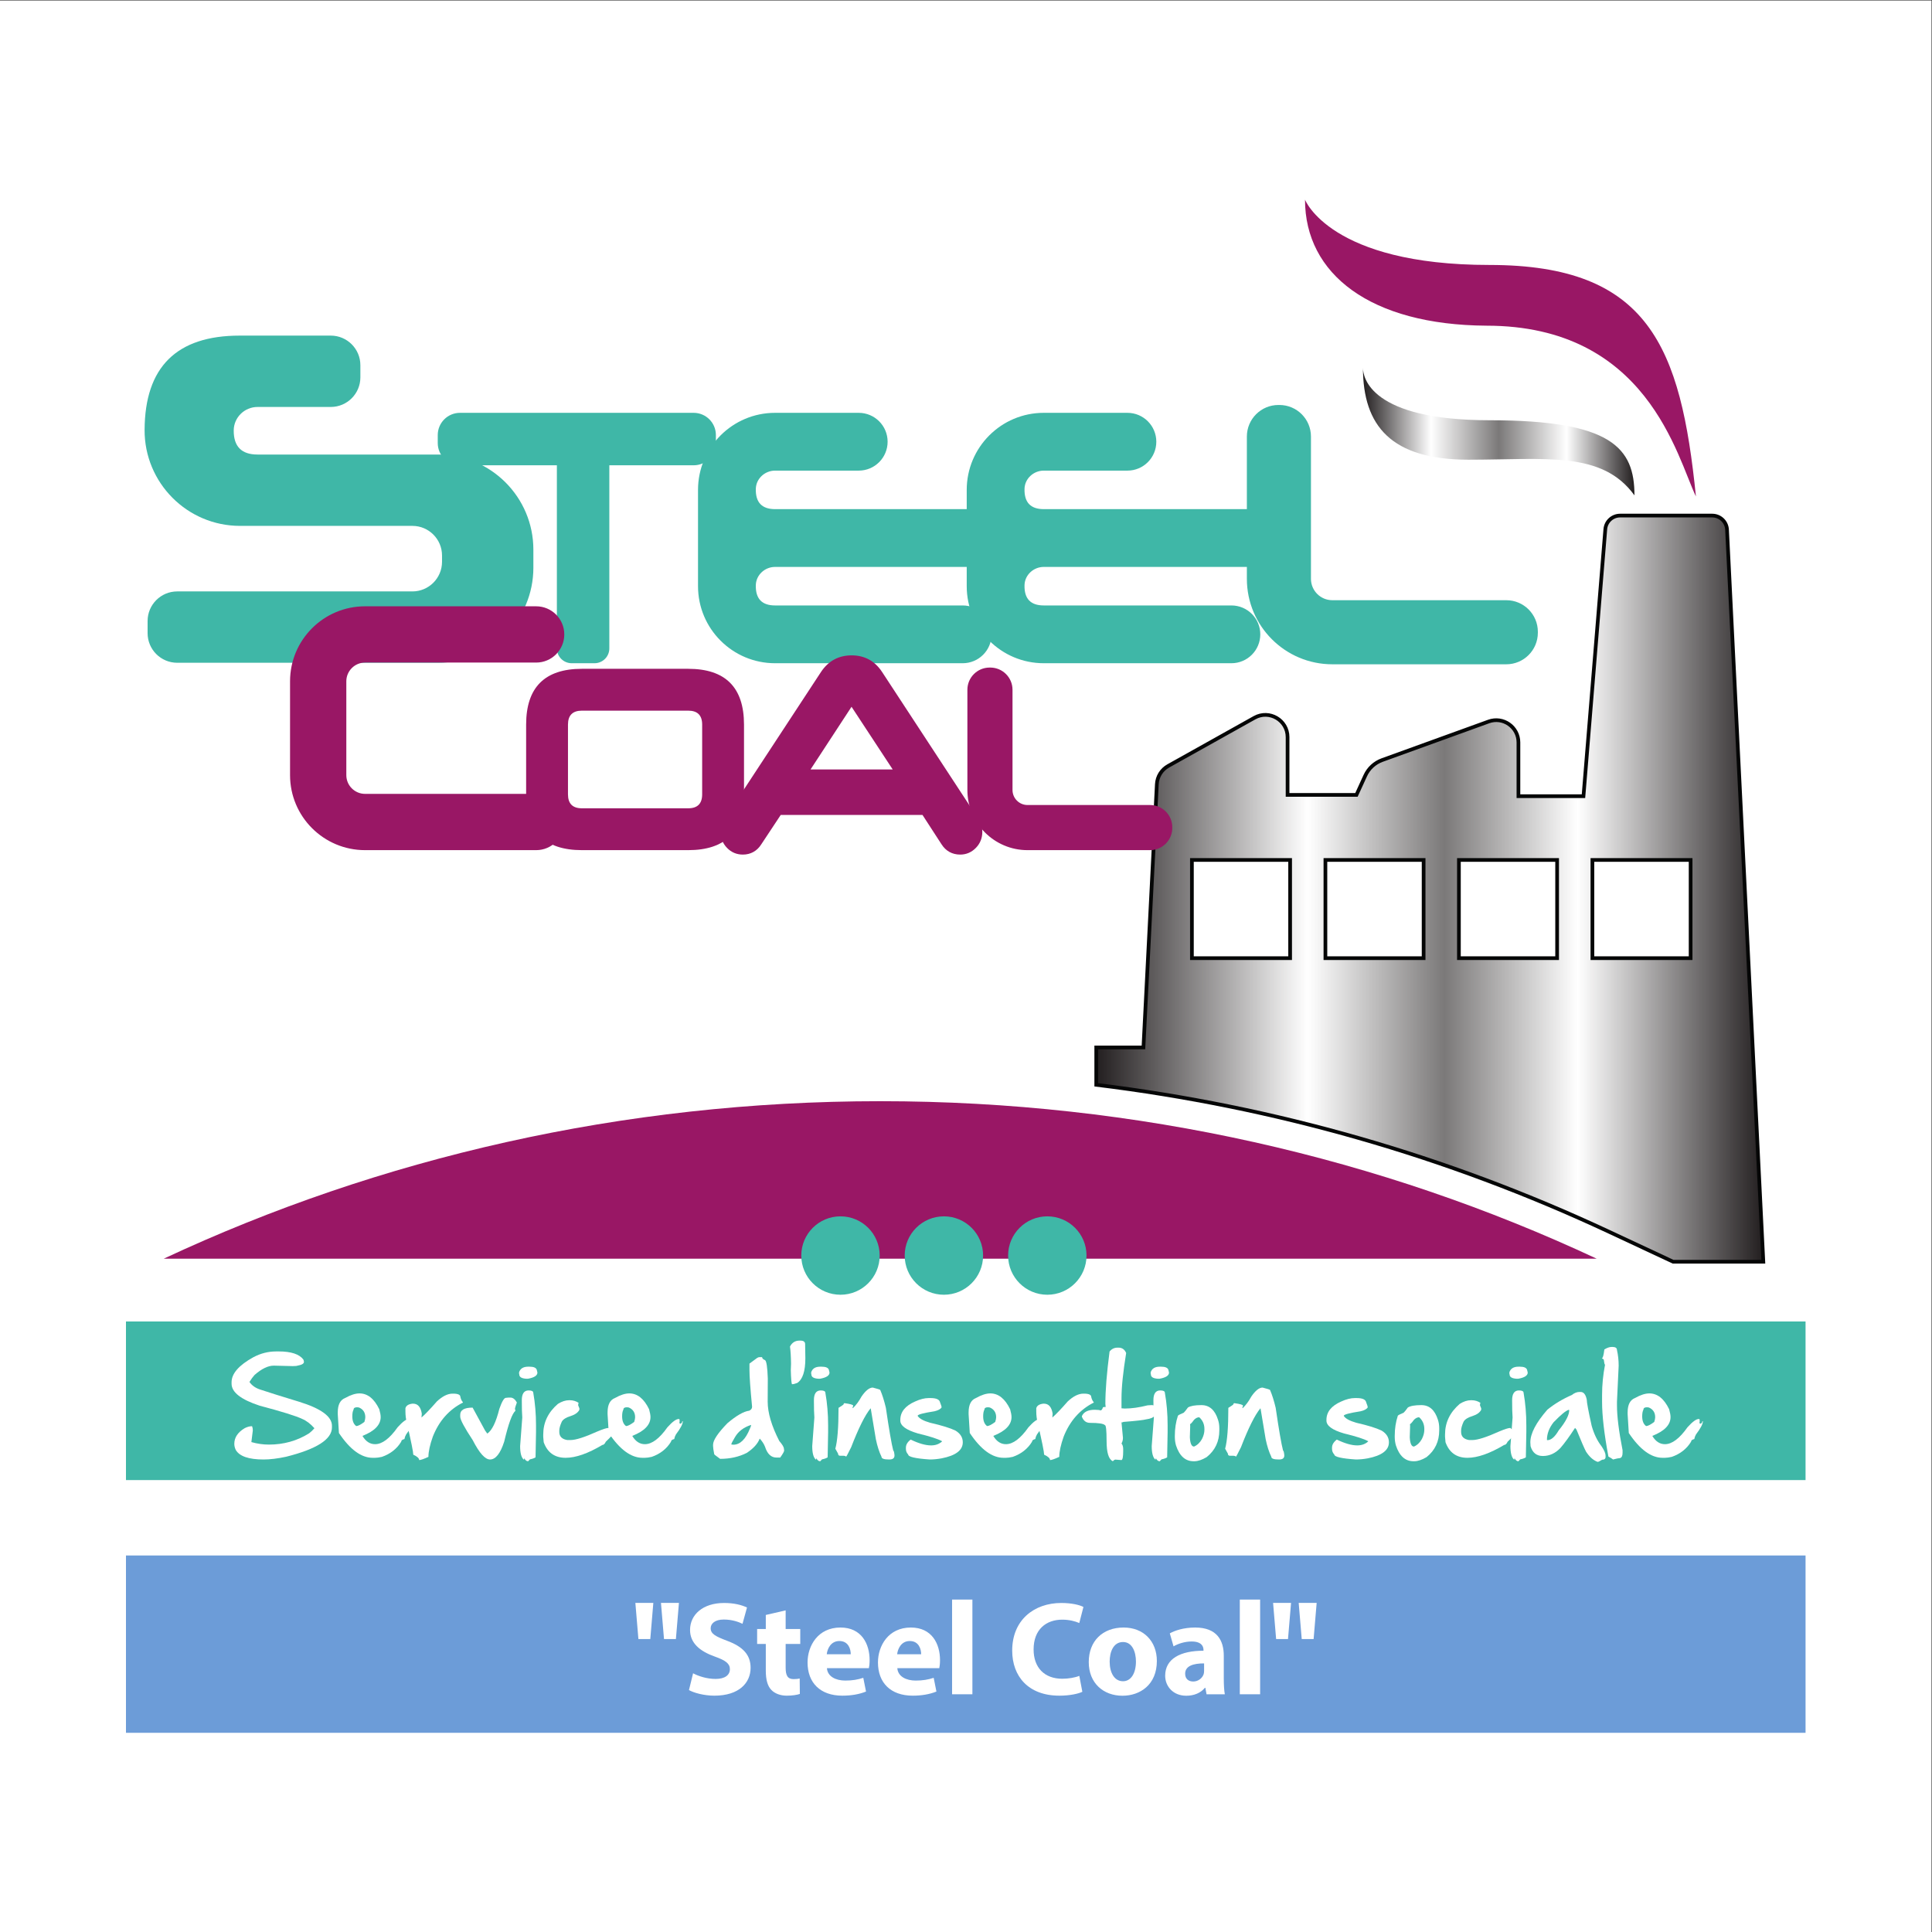
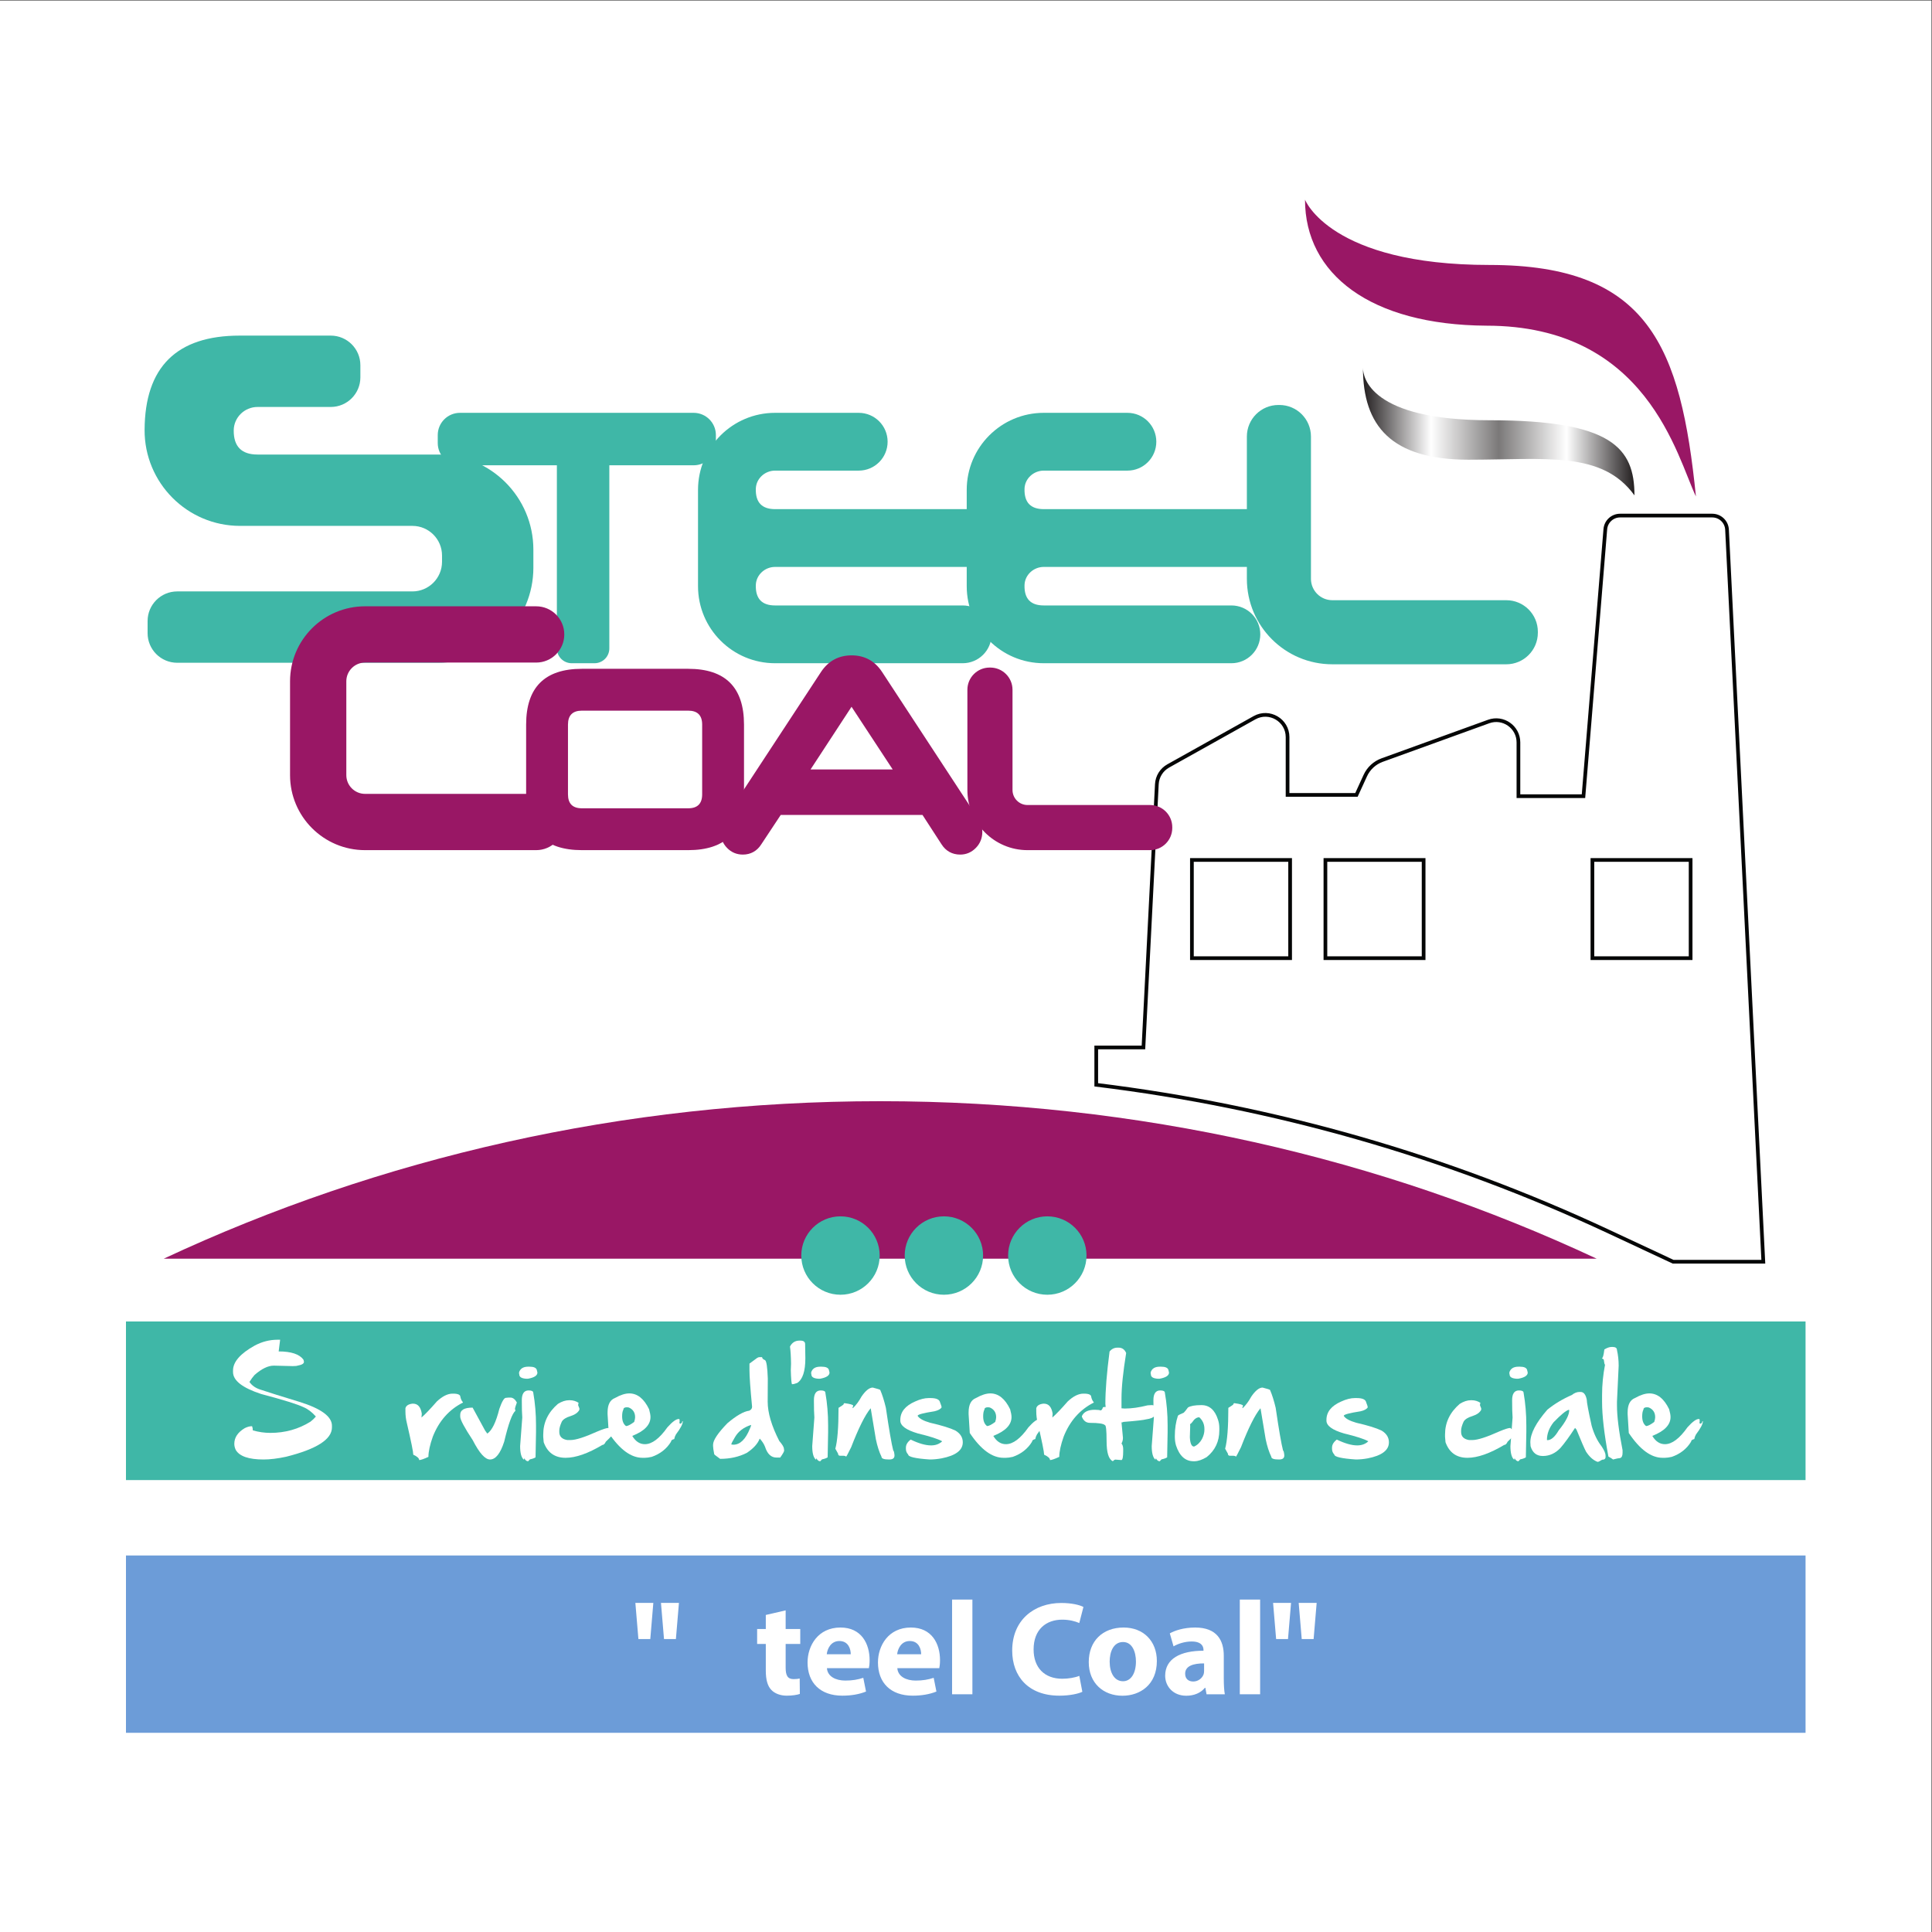
<svg xmlns="http://www.w3.org/2000/svg" xmlns:ns1="http://sodipodi.sourceforge.net/DTD/sodipodi-0.dtd" xmlns:ns2="http://www.inkscape.org/namespaces/inkscape" version="1.1" id="svg2" xml:space="preserve" width="613.333" height="613.333" viewBox="0 0 613.333 613.333" ns1:docname="the-vector-converter-1250-uhJITuSUUStAUlGE.eps">
  <rect x="0" y="0" width="613.333" height="613.333" fill="#333333" stroke="none" />
  <defs id="defs6">
    <clipPath clipPathUnits="userSpaceOnUse" id="clipPath22">
-       <path d="m 3984.67,1596.28 h 214.76 L 4113,3339.73 c -0.93,18.79 -16.43,33.54 -35.23,33.54 h -219.45 c -18.37,0 -33.67,-14.1 -35.16,-32.4 L 3771.13,2705 h -154.92 v 128.07 c 0,36.7 -36.43,62.26 -70.93,49.76 l -253.62,-91.82 c -17.79,-6.44 -32.24,-19.75 -40.13,-36.95 l -21.09,-46.02 h -164.03 v 137.62 c 0,40.41 -43.46,65.91 -78.74,46.2 l -205.54,-114.87 c -15.9,-8.88 -26.11,-25.32 -27.04,-43.5 l -31.93,-626.89 h -112.39 v -88.95 c 424.91,-52.1 834.14,-169.01 1221.58,-350.15 z" id="path20" />
-     </clipPath>
+       </clipPath>
    <linearGradient x1="0" y1="0" x2="1" y2="0" gradientUnits="userSpaceOnUse" gradientTransform="matrix(1588.66,0,0,-1588.66,2610.77,2484.78)" spreadMethod="pad" id="linearGradient34">
      <stop style="stop-opacity:1;stop-color:#231f20" offset="0" id="stop24" />
      <stop style="stop-opacity:1;stop-color:#ffffff" offset="0.317" id="stop26" />
      <stop style="stop-opacity:1;stop-color:#7b7979" offset="0.522" id="stop28" />
      <stop style="stop-opacity:1;stop-color:#ffffff" offset="0.722" id="stop30" />
      <stop style="stop-opacity:1;stop-color:#231f20" offset="1" id="stop32" />
    </linearGradient>
    <clipPath clipPathUnits="userSpaceOnUse" id="clipPath48">
      <path d="m 3892.53,3421.41 c 0,112.73 -53.52,178.9 -345.15,178.9 -283.06,0 -301.44,101.71 -301.44,124.99 0,-138.47 67.4,-218.95 251.2,-218.95 183.8,0 318.19,21.67 395.39,-84.94 z" id="path46" />
    </clipPath>
    <linearGradient x1="0" y1="0" x2="1" y2="0" gradientUnits="userSpaceOnUse" gradientTransform="matrix(646.588,0,0,-646.588,3245.94,3573.36)" spreadMethod="pad" id="linearGradient60">
      <stop style="stop-opacity:1;stop-color:#231f20" offset="0" id="stop50" />
      <stop style="stop-opacity:1;stop-color:#ffffff" offset="0.25" id="stop52" />
      <stop style="stop-opacity:1;stop-color:#7b7979" offset="0.5" id="stop54" />
      <stop style="stop-opacity:1;stop-color:#ffffff" offset="0.75" id="stop56" />
      <stop style="stop-opacity:1;stop-color:#231f20" offset="1" id="stop58" />
    </linearGradient>
  </defs>
  <ns1:namedview pagecolor="#ffffff" bordercolor="#666666" borderopacity="1" objecttolerance="10" gridtolerance="10" guidetolerance="10" ns2:pageopacity="0" ns2:pageshadow="2" ns2:window-width="640" ns2:window-height="480" id="namedview4" />
  <g id="g10" ns2:groupmode="layer" ns2:label="ink_ext_XXXXXX" transform="matrix(1.333,0,0,-1.333,0,613.333)">
    <g id="g12" transform="scale(0.1)">
      <path d="M 4600,0 H 0 V 4600 H 4600 V 0" style="fill:#ffffff;fill-opacity:1;fill-rule:nonzero;stroke:none" id="path14" />
      <g id="g16">
        <g id="g18" clip-path="url(#clipPath22)">
          <path d="m 3984.67,1596.28 h 214.76 L 4113,3339.73 c -0.93,18.79 -16.43,33.54 -35.23,33.54 h -219.45 c -18.37,0 -33.67,-14.1 -35.16,-32.4 L 3771.13,2705 h -154.92 v 128.07 c 0,36.7 -36.43,62.26 -70.93,49.76 l -253.62,-91.82 c -17.79,-6.44 -32.24,-19.75 -40.13,-36.95 l -21.09,-46.02 h -164.03 v 137.62 c 0,40.41 -43.46,65.91 -78.74,46.2 l -205.54,-114.87 c -15.9,-8.88 -26.11,-25.32 -27.04,-43.5 l -31.93,-626.89 h -112.39 v -88.95 c 424.91,-52.1 834.14,-169.01 1221.58,-350.15 l 152.32,-71.22" style="fill:url(#linearGradient34);fill-opacity:1;fill-rule:nonzero;stroke:none" id="path36" />
        </g>
      </g>
      <path d="m 3984.67,1596.28 h 214.76 L 4113,3339.73 c -0.93,18.79 -16.43,33.54 -35.23,33.54 h -219.45 c -18.37,0 -33.67,-14.1 -35.16,-32.4 L 3771.13,2705 h -154.92 v 128.07 c 0,36.7 -36.43,62.26 -70.93,49.76 l -253.62,-91.82 c -17.79,-6.44 -32.24,-19.75 -40.13,-36.95 l -21.09,-46.02 h -164.03 v 137.62 c 0,40.41 -43.46,65.91 -78.74,46.2 l -205.54,-114.87 c -15.9,-8.88 -26.11,-25.32 -27.04,-43.5 l -31.93,-626.89 h -112.39 v -88.95 c 424.91,-52.1 834.14,-169.01 1221.58,-350.15 z" style="fill:none;stroke:#050606;stroke-width:8.82;stroke-linecap:butt;stroke-linejoin:miter;stroke-miterlimit:10;stroke-dasharray:none;stroke-opacity:1" id="path38" />
      <path d="m 4038.95,3418.76 c -36.15,356.14 -112.08,551.38 -491.72,551.38 -379.63,0 -439.29,155.47 -439.29,155.47 0,-177.16 155.47,-298.29 432.06,-300.09 383.25,0 453.76,-312.75 498.95,-406.76" style="fill:#991765;fill-opacity:1;fill-rule:nonzero;stroke:none" id="path40" />
      <g id="g42">
        <g id="g44" clip-path="url(#clipPath48)">
          <path d="m 3892.53,3421.41 c 0,112.73 -53.52,178.9 -345.15,178.9 -283.06,0 -301.44,101.71 -301.44,124.99 0,-138.47 67.4,-218.95 251.2,-218.95 183.8,0 318.19,21.67 395.39,-84.94" style="fill:url(#linearGradient60);fill-opacity:1;fill-rule:nonzero;stroke:none" id="path62" />
        </g>
      </g>
      <path d="m 3072.49,2319.23 h -233.9 v 233.89 h 233.9 v -233.89" style="fill:#ffffff;fill-opacity:1;fill-rule:nonzero;stroke:none" id="path64" />
      <path d="m 3072.49,2319.23 h -233.9 v 233.89 h 233.9 z" style="fill:none;stroke:#050606;stroke-width:8.82;stroke-linecap:butt;stroke-linejoin:miter;stroke-miterlimit:10;stroke-dasharray:none;stroke-opacity:1" id="path66" />
      <path d="m 3390.42,2319.23 h -233.89 v 233.89 h 233.89 v -233.89" style="fill:#ffffff;fill-opacity:1;fill-rule:nonzero;stroke:none" id="path68" />
      <path d="m 3390.42,2319.23 h -233.89 v 233.89 h 233.89 z" style="fill:none;stroke:#050606;stroke-width:8.82;stroke-linecap:butt;stroke-linejoin:miter;stroke-miterlimit:10;stroke-dasharray:none;stroke-opacity:1" id="path70" />
      <path d="m 3708.35,2553.12 v -233.89 h -233.89 v 233.89 h 233.89" style="fill:#ffffff;fill-opacity:1;fill-rule:nonzero;stroke:none" id="path72" />
-       <path d="m 3708.35,2553.12 v -233.89 h -233.89 v 233.89 z" style="fill:none;stroke:#050606;stroke-width:8.82;stroke-linecap:butt;stroke-linejoin:miter;stroke-miterlimit:10;stroke-dasharray:none;stroke-opacity:1" id="path74" />
      <path d="m 4026.29,2553.12 v -233.89 h -233.9 v 233.89 h 233.9" style="fill:#ffffff;fill-opacity:1;fill-rule:nonzero;stroke:none" id="path76" />
      <path d="m 4026.29,2553.12 v -233.89 h -233.9 v 233.89 z" style="fill:none;stroke:#050606;stroke-width:8.82;stroke-linecap:butt;stroke-linejoin:miter;stroke-miterlimit:10;stroke-dasharray:none;stroke-opacity:1" id="path78" />
      <path d="M 4300,1076.27 H 300 v 377.71 h 4000 v -377.71" style="fill:#3fb7a7;fill-opacity:1;fill-rule:nonzero;stroke:none" id="path80" />
-       <path d="m 663.68,1382.65 c 29.476,0 49.082,-6.43 58.781,-19.26 0.93,-2.33 1.394,-4.22 1.394,-5.68 0,-4.17 -5.082,-7.14 -15.246,-8.89 -1.757,-0.74 -5.652,-1.11 -11.664,-1.11 l -44.91,1.11 c -13.594,0 -28.855,-7.39 -45.758,-22.18 -3.804,-4.16 -7.871,-9.71 -12.211,-16.64 5.926,-8.59 14.661,-14.69 26.2,-18.31 19.054,-6.37 49.703,-15.99 91.945,-28.84 52.23,-16.09 78.332,-35.12 78.332,-57.12 v -4.02 c 0,-28.39 -36.422,-51.68 -109.258,-69.89 -20.242,-4.34 -38.125,-6.51 -53.664,-6.51 -35.211,0 -57.262,7.58 -66.133,22.74 -2.308,4.89 -3.48,9.75 -3.48,14.56 0,15.05 8.32,27.54 24.965,37.43 6.097,3.05 11.882,4.58 17.328,4.58 1.207,-2.87 1.808,-6.2 1.808,-9.99 l -3.461,-27.87 c 14.04,-3.98 27.957,-5.96 41.743,-5.96 35.211,0 67.097,8.92 95.66,26.77 4.91,3.77 9.148,7.86 12.765,12.2 -9.441,10.63 -19.191,18.02 -29.269,22.19 -14.317,6.92 -48.012,17.41 -101.07,31.47 -44.653,14.61 -66.981,32.02 -66.981,52.27 v 3.6 c 0,20.53 17.246,40.36 51.719,59.48 17.379,9.25 35.453,13.87 54.23,13.87 h 6.235" style="fill:#ffffff;fill-opacity:1;fill-rule:nonzero;stroke:none" id="path82" />
-       <path d="m 848.375,1204.9 c 4.148,0 10.629,3.27 19.414,9.84 1.465,4.61 2.203,8.32 2.203,11.09 0,11.18 -4.976,18.95 -14.969,23.29 l -4.289,0.55 c -5.738,0 -8.617,-1.79 -8.617,-5.39 -2.031,-3.7 -3.047,-9.06 -3.047,-16.09 0,-11.01 3.102,-18.78 9.305,-23.29 z m 54.902,40.07 c 2.219,-7.96 3.325,-14.14 3.325,-18.59 0,-18.48 -14.368,-33.42 -43.122,-44.79 v -0.55 c 7.77,-12.85 17.711,-19.28 29.821,-19.28 16.812,0 34.695,13.41 53.644,40.23 11.75,13.11 20.672,19.69 26.774,19.69 h 1.101 l 1.121,-1.26 v -5.68 l -0.57,-2.23 c 0.192,-0.91 0.93,-1.56 2.223,-1.92 2.5,0 4.117,1.98 4.859,5.96 h 1.102 v -0.56 c 0,-6.28 -5.446,-16.64 -16.348,-31.06 -1.949,-3.34 -3.293,-6.99 -4.031,-10.95 -5.082,-1.21 -7.633,-3.29 -7.633,-6.24 -10.441,-17.11 -25.789,-29.16 -46.031,-36.19 -6.649,-1.48 -12.059,-2.23 -16.211,-2.23 h -5.684 c -27.273,0 -54.094,19.7 -80.433,59.08 l -2.774,44.93 v 4.15 c 0,18.4 5.957,29.85 17.883,34.38 12.848,7.22 24.133,10.82 33.832,10.82 19.328,0 35.039,-12.58 47.152,-37.71" style="fill:#ffffff;fill-opacity:1;fill-rule:nonzero;stroke:none" id="path84" />
+       <path d="m 663.68,1382.65 c 29.476,0 49.082,-6.43 58.781,-19.26 0.93,-2.33 1.394,-4.22 1.394,-5.68 0,-4.17 -5.082,-7.14 -15.246,-8.89 -1.757,-0.74 -5.652,-1.11 -11.664,-1.11 l -44.91,1.11 c -13.594,0 -28.855,-7.39 -45.758,-22.18 -3.804,-4.16 -7.871,-9.71 -12.211,-16.64 5.926,-8.59 14.661,-14.69 26.2,-18.31 19.054,-6.37 49.703,-15.99 91.945,-28.84 52.23,-16.09 78.332,-35.12 78.332,-57.12 v -4.02 c 0,-28.39 -36.422,-51.68 -109.258,-69.89 -20.242,-4.34 -38.125,-6.51 -53.664,-6.51 -35.211,0 -57.262,7.58 -66.133,22.74 -2.308,4.89 -3.48,9.75 -3.48,14.56 0,15.05 8.32,27.54 24.965,37.43 6.097,3.05 11.882,4.58 17.328,4.58 1.207,-2.87 1.808,-6.2 1.808,-9.99 c 14.04,-3.98 27.957,-5.96 41.743,-5.96 35.211,0 67.097,8.92 95.66,26.77 4.91,3.77 9.148,7.86 12.765,12.2 -9.441,10.63 -19.191,18.02 -29.269,22.19 -14.317,6.92 -48.012,17.41 -101.07,31.47 -44.653,14.61 -66.981,32.02 -66.981,52.27 v 3.6 c 0,20.53 17.246,40.36 51.719,59.48 17.379,9.25 35.453,13.87 54.23,13.87 h 6.235" style="fill:#ffffff;fill-opacity:1;fill-rule:nonzero;stroke:none" id="path82" />
      <path d="m 1079.1,1282.13 c 11.56,0 17.33,-2.64 17.33,-7.91 1.29,-5.54 3.27,-9.66 5.96,-12.33 v -1.12 c -32.91,-16.64 -56.77,-43.59 -71.55,-80.83 -7.03,-19.88 -10.54,-36.01 -10.54,-48.39 -10.99,-5.09 -18.35,-7.63 -22.05,-7.63 0,4.34 -4.668,8.59 -13.988,12.76 0,6.27 -5.102,31.37 -15.266,75.28 -2.308,9.06 -3.461,18.35 -3.461,27.88 v 7.63 c 1.672,6.1 7.25,9.7 16.778,10.8 h 1.378 c 11.372,0 18.309,-7.94 20.809,-23.84 l -0.7,-9.15 c 8.59,7.39 20.84,20.19 36.74,38.4 13.23,12.3 25.62,18.45 37.16,18.45 h 1.4" style="fill:#ffffff;fill-opacity:1;fill-rule:nonzero;stroke:none" id="path86" />
      <path d="m 1215.81,1272.71 c 5.74,0 10.77,-3.9 15.13,-11.67 -2.88,-7.94 -4.4,-12.83 -4.59,-14.69 l 1.12,-5.13 c -7.77,-6.47 -16.64,-30.88 -26.63,-73.2 -9.15,-28.48 -20.43,-42.71 -33.83,-42.71 -11.74,0 -25.47,15.33 -41.18,46.03 -19.88,30.13 -29.82,48.81 -29.82,56.02 v 4.43 c 0,11.37 9.86,17.06 29.55,17.06 l 29.8,-54.77 5.13,-7.08 c 11.19,7.41 20.75,27 28.71,58.8 6.18,17.55 11.37,26.34 15.53,26.34 l 5.96,0.57 h 5.12" style="fill:#ffffff;fill-opacity:1;fill-rule:nonzero;stroke:none" id="path88" />
      <path d="m 1270.04,1284.08 c 4.34,-24.6 6.51,-50.44 6.51,-77.53 v -16.21 l -1.1,-59.91 c -3.06,-2.04 -7.54,-3.66 -13.45,-4.84 l -4.17,-4.45 h -0.55 c -3.24,0 -6.19,2.45 -8.87,7.36 0,-2.31 -0.38,-3.48 -1.11,-3.48 -5.73,4.99 -8.59,15.73 -8.59,32.18 l 5.11,68.08 c -0.74,8.96 -1.1,22.69 -1.1,41.17 0,15.54 5.41,23.31 16.23,23.31 7.39,0 11.09,-1.89 11.09,-5.68 z m -8.89,62.24 c 9.53,0 15.21,-2.34 17.08,-7.06 l 1.65,-6.93 c 0,-7.13 -7.53,-12.02 -22.6,-14.71 h -4.02 c -11.01,0.74 -16.5,4.06 -16.5,9.99 l -0.55,2.22 v 3.05 c 2.86,8.96 10.06,13.44 21.62,13.44 h 3.32" style="fill:#ffffff;fill-opacity:1;fill-rule:nonzero;stroke:none" id="path90" />
      <path d="m 1357.11,1266.45 c 7.58,0 14.56,-2.06 20.93,-6.23 -0.74,-1.3 -1.1,-3.28 -1.1,-5.96 l 2.91,-7.07 v -3.48 c -3.24,-6.56 -10.17,-11.56 -20.79,-14.97 -10.82,-3.24 -17.85,-7.66 -21.09,-13.31 -3.96,-8.77 -5.96,-15.8 -5.96,-21.07 v -3.47 c 0,-10.73 6.29,-17.15 18.86,-19.27 h 7.91 c 12.47,0 33.87,6.84 64.19,20.52 13.04,5.46 21.53,8.18 25.51,8.18 h 1.12 c 6.46,-6.29 9.79,-11.01 9.98,-14.15 -0.37,-2.11 -5.96,-8.26 -16.78,-18.43 -2.4,-5.18 -5.14,-7.77 -8.19,-7.77 -34.28,-20.43 -63.44,-30.65 -87.48,-30.65 -25.97,0 -43.41,12.39 -52.28,37.16 l -1.1,12.77 v 5.68 c 0,28.46 11.64,52.74 34.93,72.79 9.25,5.82 18.13,8.73 26.62,8.73 h 1.81" style="fill:#ffffff;fill-opacity:1;fill-rule:nonzero;stroke:none" id="path92" />
      <path d="m 1490.91,1204.9 c 4.17,0 10.63,3.27 19.42,9.84 1.48,4.61 2.22,8.32 2.22,11.09 0,11.18 -5,18.95 -14.97,23.29 l -4.31,0.55 c -5.73,0 -8.59,-1.79 -8.59,-5.39 -2.04,-3.7 -3.05,-9.06 -3.05,-16.09 0,-11.01 3.1,-18.78 9.28,-23.29 z m 54.92,40.07 c 2.21,-7.96 3.33,-14.14 3.33,-18.59 0,-18.48 -14.39,-33.42 -43.12,-44.79 v -0.55 c 7.75,-12.85 17.69,-19.28 29.8,-19.28 16.83,0 34.71,13.41 53.66,40.23 11.74,13.11 20.66,19.69 26.76,19.69 h 1.12 l 1.1,-1.26 v -5.68 l -0.55,-2.23 c 0.19,-0.91 0.93,-1.56 2.22,-1.92 2.5,0 4.1,1.98 4.84,5.96 h 1.12 v -0.56 c 0,-6.28 -5.46,-16.64 -16.36,-31.06 -1.95,-3.34 -3.28,-6.99 -4.02,-10.95 -5.1,-1.21 -7.63,-3.29 -7.63,-6.24 -10.44,-17.11 -25.79,-29.16 -46.03,-36.19 -6.67,-1.48 -12.08,-2.23 -16.23,-2.23 h -5.68 c -27.28,0 -54.08,19.7 -80.42,59.08 l -2.77,44.93 v 4.15 c 0,18.4 5.96,29.85 17.88,34.38 12.85,7.22 24.13,10.82 33.83,10.82 19.31,0 35.04,-12.58 47.15,-37.71" style="fill:#ffffff;fill-opacity:1;fill-rule:nonzero;stroke:none" id="path94" />
      <path d="m 1746.46,1160.52 c 16.09,0 29.27,12.8 39.52,38.42 1.84,3.77 2.77,6.7 2.77,8.73 -17.55,-5.65 -30.32,-15.31 -38.26,-28.99 -5.92,-9.78 -8.89,-15.66 -8.89,-17.61 z m 68.5,208.56 c 0,-2.88 2.36,-5.28 7.08,-7.22 3.41,-2.41 5.58,-16.97 6.51,-43.67 l -0.28,-55.06 c 0,-26.53 9.2,-57.78 27.6,-93.73 7.39,-8.52 11.09,-14.75 11.09,-18.71 l 0.56,-4.03 c 0,-2.31 -3.16,-7.91 -9.43,-16.78 h -8.75 c -12.75,0 -21.86,8.51 -27.3,25.51 -2.5,6.67 -6.76,13.21 -12.77,19.69 -4.7,-12.3 -15.02,-23.67 -30.92,-34.11 -18.57,-9.42 -39.69,-14.14 -63.36,-14.14 -9.34,6.75 -14.01,10.4 -14.01,10.95 -1.84,9.34 -2.77,15.82 -2.77,19.42 v 3.32 c 0,10.63 11.37,27.69 34.11,51.17 21.53,18.21 38.88,28.15 52.01,29.82 4.51,2.12 6.78,5.25 6.78,9.42 -4.17,43.53 -6.23,72.56 -6.23,87.08 v 15.66 l 18.43,13.6 c 2.03,1.2 3.84,1.81 5.41,1.81 h 6.24" style="fill:#ffffff;fill-opacity:1;fill-rule:nonzero;stroke:none" id="path96" />
      <path d="m 1906.07,1408.44 c 7.58,0 11.37,-2.81 11.37,-8.46 l 0.55,-33.54 c 0,-30.89 -6.42,-50.48 -19.28,-58.8 -5.08,-2.03 -9.23,-3.05 -12.47,-3.05 -1.39,2.04 -2.36,13.17 -2.91,33.42 l 0.55,14.84 c -0.19,17 -1.02,30.82 -2.5,41.45 4.91,9.44 12.49,14.14 22.74,14.14 h 1.95" style="fill:#ffffff;fill-opacity:1;fill-rule:nonzero;stroke:none" id="path98" />
      <path d="m 1965.69,1284.08 c 4.34,-24.6 6.52,-50.44 6.52,-77.53 v -16.21 l -1.11,-59.91 c -3.06,-2.04 -7.54,-3.66 -13.45,-4.84 l -4.17,-4.45 h -0.55 c -3.24,0 -6.19,2.45 -8.87,7.36 0,-2.31 -0.38,-3.48 -1.11,-3.48 -5.73,4.99 -8.59,15.73 -8.59,32.18 l 5.11,68.08 c -0.74,8.96 -1.1,22.69 -1.1,41.17 0,15.54 5.41,23.31 16.23,23.31 7.39,0 11.09,-1.89 11.09,-5.68 z m -8.89,62.24 c 9.53,0 15.22,-2.34 17.08,-7.06 l 1.65,-6.93 c 0,-7.13 -7.53,-12.02 -22.6,-14.71 h -4.02 c -11,0.74 -16.5,4.06 -16.5,9.99 l -0.55,2.22 v 3.05 c 2.86,8.96 10.06,13.44 21.62,13.44 h 3.32" style="fill:#ffffff;fill-opacity:1;fill-rule:nonzero;stroke:none" id="path100" />
      <path d="m 2096.45,1290.59 c 4.89,-11.37 9.33,-25.48 13.31,-42.29 7.58,-51.86 13.44,-85.83 17.61,-101.92 1.21,0 2.17,-3.51 2.91,-10.54 v -1.11 c 0,-6.28 -4.06,-9.42 -12.19,-9.42 h -1.12 c -11.74,0 -17.61,2.17 -17.61,6.51 -5.55,11.37 -10.03,25.33 -13.46,41.88 l -12.19,73.2 h -0.55 c -13.04,-15.9 -28.39,-46.67 -46.05,-92.34 -7.29,-14.88 -11.37,-22.46 -12.2,-22.74 0,1.21 -1.89,1.98 -5.68,2.36 h -8.19 c -3.41,0 -5.13,1.71 -5.13,5.14 l -6.51,11.64 c 5.08,18.49 7.63,50.93 7.63,97.34 7.77,4.72 11.83,7.58 12.2,8.59 0,1.67 0.79,2.5 2.36,2.5 13.59,-1.86 20.38,-3.84 20.38,-5.96 l -1.66,-5.13 0.55,-0.56 h 0.55 c 7.4,7.02 14.15,16.13 20.25,27.31 9.8,14.33 18.76,21.5 26.91,21.5 11.92,-2.96 17.88,-4.95 17.88,-5.96" style="fill:#ffffff;fill-opacity:1;fill-rule:nonzero;stroke:none" id="path102" />
      <path d="m 2216.25,1271.59 c 13.48,0 20.98,-3.33 22.46,-9.98 2.5,-6.2 3.74,-10.27 3.74,-12.21 -2.5,-4.15 -8.18,-7.25 -17.06,-9.29 -26.7,-4.15 -40.07,-7.77 -40.07,-10.82 3.98,-6.46 13.92,-11.97 29.82,-16.5 27.82,-6.37 47.98,-12.61 60.45,-18.71 11.56,-7.03 17.33,-16.31 17.33,-27.87 0,-18.95 -16.91,-31.7 -50.75,-38.26 -9.89,-1.76 -19.17,-2.64 -27.87,-2.64 -34.28,2.31 -51.44,6.29 -51.44,11.92 -3.6,3.6 -5.41,8.08 -5.41,13.46 v 2.77 c 0,7.01 3.79,13.44 11.37,19.26 19.14,-9.23 35.31,-13.87 48.55,-13.87 10.61,0 19.36,3.15 26.2,9.44 v 0.55 c -9.89,5.45 -29.03,11.6 -57.4,18.44 -28.01,8.15 -42.02,18.36 -42.02,30.64 v 1.68 c 0,18.94 11.73,33.55 35.21,43.8 11.92,5.46 22.69,8.19 32.3,8.19 h 4.59" style="fill:#ffffff;fill-opacity:1;fill-rule:nonzero;stroke:none" id="path104" />
      <path d="m 2350.74,1204.9 c 4.17,0 10.63,3.27 19.41,9.84 1.48,4.61 2.23,8.32 2.23,11.09 0,11.18 -5,18.95 -14.98,23.29 l -4.3,0.55 c -5.74,0 -8.6,-1.79 -8.6,-5.39 -2.03,-3.7 -3.05,-9.06 -3.05,-16.09 0,-11.01 3.1,-18.78 9.29,-23.29 z m 54.92,40.07 c 2.2,-7.96 3.32,-14.14 3.32,-18.59 0,-18.48 -14.38,-33.42 -43.12,-44.79 v -0.55 c 7.76,-12.85 17.7,-19.28 29.81,-19.28 16.83,0 34.71,13.41 53.66,40.23 11.73,13.11 20.67,19.69 26.77,19.69 h 1.1 l 1.11,-1.26 v -5.68 l -0.56,-2.23 c 0.18,-0.91 0.93,-1.56 2.21,-1.92 2.51,0 4.13,1.98 4.86,5.96 h 1.13 v -0.56 c 0,-6.28 -5.47,-16.64 -16.36,-31.06 -1.97,-3.34 -3.29,-6.99 -4.03,-10.95 -5.1,-1.21 -7.63,-3.29 -7.63,-6.24 -10.44,-17.11 -25.79,-29.16 -46.04,-36.19 -6.66,-1.48 -12.07,-2.23 -16.22,-2.23 h -5.69 c -27.27,0 -54.07,19.7 -80.41,59.08 l -2.78,44.93 v 4.15 c 0,18.4 5.96,29.85 17.88,34.38 12.85,7.22 24.14,10.82 33.84,10.82 19.31,0 35.04,-12.58 47.15,-37.71" style="fill:#ffffff;fill-opacity:1;fill-rule:nonzero;stroke:none" id="path106" />
      <path d="m 2581.48,1282.13 c 11.56,0 17.33,-2.64 17.33,-7.91 1.29,-5.54 3.29,-9.66 5.96,-12.33 v -1.12 c -32.9,-16.64 -56.75,-43.59 -71.54,-80.83 -7.03,-19.88 -10.55,-36.01 -10.55,-48.39 -10.99,-5.09 -18.34,-7.63 -22.03,-7.63 0,4.34 -4.67,8.59 -14.01,12.76 0,6.27 -5.08,31.37 -15.26,75.28 -2.31,9.06 -3.46,18.35 -3.46,27.88 v 7.63 c 1.67,6.1 7.25,9.7 16.78,10.8 h 1.39 c 11.37,0 18.3,-7.94 20.8,-23.84 l -0.69,-9.15 c 8.59,7.39 20.84,20.19 36.74,38.4 13.21,12.3 25.6,18.45 37.16,18.45 h 1.38" style="fill:#ffffff;fill-opacity:1;fill-rule:nonzero;stroke:none" id="path108" />
      <path d="m 2663.84,1391.66 c 8.49,0 14.56,-4.24 18.16,-12.75 -7.39,-45.56 -11.09,-81.53 -11.09,-107.87 v -23.85 l 7.63,-0.57 c 16.45,0 34.61,2.55 54.49,7.64 l 9.42,0.55 c 8.51,0 12.77,-4.07 12.77,-12.2 0,-12.11 -8.15,-19.28 -24.42,-21.5 -7.2,-1.93 -25.84,-4.06 -55.88,-6.37 0,-0.74 -1.33,-1.11 -4.01,-1.11 l 3.46,-36.6 c 0,-5.09 -1.16,-9.62 -3.46,-13.6 2.68,-3.23 4.01,-7.66 4.01,-13.31 v -5.69 c 0,-12.75 -1.33,-19.58 -4.01,-20.51 l -14.56,1.1 c -1.67,0 -3.65,-1.29 -5.96,-3.88 -9.99,4.34 -14.99,20.43 -14.99,48.26 0,25.15 -1.33,37.71 -4.01,37.71 -3.43,3.61 -15.25,5.4 -35.49,5.4 -9.06,0 -15.49,4.86 -19.28,14.56 v 1.67 c 4.53,9.99 14.83,14.97 30.92,14.97 8.5,-0.17 12.75,-0.74 12.75,-1.65 2.86,0 4.95,2.36 6.24,7.06 l 1.81,1.12 h 4.85 l -0.7,7.48 c 0,32.18 3.34,73.71 9.99,124.65 4.89,6.21 11.23,9.29 19,9.29 h 2.36" style="fill:#ffffff;fill-opacity:1;fill-rule:nonzero;stroke:none" id="path110" />
      <path d="m 2774.22,1284.08 c 4.36,-24.6 6.53,-50.44 6.53,-77.53 v -16.21 l -1.12,-59.91 c -3.05,-2.04 -7.53,-3.66 -13.44,-4.84 l -4.17,-4.45 h -0.55 c -3.24,0 -6.2,2.45 -8.87,7.36 0,-2.31 -0.38,-3.48 -1.12,-3.48 -5.72,4.99 -8.6,15.73 -8.6,32.18 l 5.13,68.08 c -0.74,8.96 -1.1,22.69 -1.1,41.17 0,15.54 5.41,23.31 16.21,23.31 7.41,0 11.1,-1.89 11.1,-5.68 z m -8.88,62.24 c 9.53,0 15.22,-2.34 17.06,-7.06 l 1.67,-6.93 c 0,-7.13 -7.55,-12.02 -22.6,-14.71 h -4.03 c -10.99,0.74 -16.49,4.06 -16.49,9.99 l -0.57,2.22 v 3.05 c 2.88,8.96 10.08,13.44 21.64,13.44 h 3.32" style="fill:#ffffff;fill-opacity:1;fill-rule:nonzero;stroke:none" id="path112" />
      <path d="m 2834.53,1204.9 -0.83,-26.5 c 0.74,-14.88 4.07,-22.32 9.99,-22.32 7.95,3.51 14.29,9.58 18.99,18.17 3.79,7.58 5.68,14.84 5.68,21.78 v 2.07 c 0,11.09 -4.06,20.34 -12.19,27.73 -6.1,0 -11.7,-3.87 -16.78,-11.64 -2.31,-2.78 -4.02,-4.35 -5.14,-4.72 z m 26.77,49.91 c 18.95,0 32.08,-11.56 39.38,-34.66 2.12,-6.21 3.19,-12.99 3.19,-20.38 v -5.14 c 0,-26.34 -10.03,-47.56 -30.1,-63.63 -10.99,-6.57 -20.76,-9.86 -29.25,-9.86 h -1.95 c -19.69,0 -33.64,12.58 -41.88,37.71 -1.84,6.48 -2.77,13.18 -2.77,20.11 v 2.92 c 0,17.01 2.46,32.91 7.36,47.69 0.74,1.29 5.32,3.65 13.73,7.08 2.03,1.76 5.41,5.91 10.11,12.47 6.12,3.79 16.64,5.69 31.63,5.69 h 0.55" style="fill:#ffffff;fill-opacity:1;fill-rule:nonzero;stroke:none" id="path114" />
      <path d="m 3024.77,1290.59 c 4.91,-11.37 9.34,-25.48 13.32,-42.29 7.58,-51.86 13.45,-85.83 17.6,-101.92 1.21,0 2.17,-3.51 2.91,-10.54 v -1.11 c 0,-6.28 -4.06,-9.42 -12.19,-9.42 h -1.12 c -11.74,0 -17.61,2.17 -17.61,6.51 -5.55,11.37 -10.03,25.33 -13.45,41.88 l -12.2,73.2 h -0.55 c -13.04,-15.9 -28.38,-46.67 -46.03,-92.34 -7.31,-14.88 -11.37,-22.46 -12.22,-22.74 0,1.21 -1.89,1.98 -5.68,2.36 h -8.17 c -3.43,0 -5.13,1.71 -5.13,5.14 l -6.53,11.64 c 5.08,18.49 7.63,50.93 7.63,97.34 7.77,4.72 11.84,7.58 12.2,8.59 0,1.67 0.79,2.5 2.36,2.5 13.59,-1.86 20.38,-3.84 20.38,-5.96 l -1.66,-5.13 0.55,-0.56 h 0.56 c 7.39,7.02 14.14,16.13 20.24,27.31 9.8,14.33 18.78,21.5 26.91,21.5 11.92,-2.96 17.88,-4.95 17.88,-5.96" style="fill:#ffffff;fill-opacity:1;fill-rule:nonzero;stroke:none" id="path116" />
      <path d="m 3231.1,1271.59 c 13.49,0 20.98,-3.33 22.46,-9.98 2.5,-6.2 3.74,-10.27 3.74,-12.21 -2.5,-4.15 -8.18,-7.25 -17.05,-9.29 -26.72,-4.15 -40.07,-7.77 -40.07,-10.82 3.98,-6.46 13.9,-11.97 29.8,-16.5 27.84,-6.37 47.98,-12.61 60.47,-18.71 11.54,-7.03 17.33,-16.31 17.33,-27.87 0,-18.95 -16.92,-31.7 -50.75,-38.26 -9.89,-1.76 -19.2,-2.64 -27.88,-2.64 -34.3,2.31 -51.44,6.29 -51.44,11.92 -3.6,3.6 -5.41,8.08 -5.41,13.46 v 2.77 c 0,7.01 3.79,13.44 11.37,19.26 19.14,-9.23 35.32,-13.87 48.53,-13.87 10.63,0 19.36,3.15 26.2,9.44 v 0.55 c -9.88,5.45 -29.01,11.6 -57.4,18.44 -28.01,8.15 -42.01,18.36 -42.01,30.64 v 1.68 c 0,18.94 11.74,33.55 35.23,43.8 11.92,5.46 22.68,8.19 32.3,8.19 h 4.58" style="fill:#ffffff;fill-opacity:1;fill-rule:nonzero;stroke:none" id="path118" />
-       <path d="m 3358.24,1204.9 -0.83,-26.5 c 0.74,-14.88 4.06,-22.32 9.99,-22.32 7.94,3.51 14.28,9.58 18.98,18.17 3.79,7.58 5.69,14.84 5.69,21.78 v 2.07 c 0,11.09 -4.07,20.34 -12.2,27.73 -6.1,0 -11.69,-3.87 -16.78,-11.64 -2.31,-2.78 -4.01,-4.35 -5.13,-4.72 z m 26.77,49.91 c 18.95,0 32.07,-11.56 39.38,-34.66 2.12,-6.21 3.18,-12.99 3.18,-20.38 v -5.14 c 0,-26.34 -10.02,-47.56 -30.09,-63.63 -10.99,-6.57 -20.76,-9.86 -29.25,-9.86 h -1.95 c -19.69,0 -33.64,12.58 -41.88,37.71 -1.84,6.48 -2.77,13.18 -2.77,20.11 v 2.92 c 0,17.01 2.46,32.91 7.35,47.69 0.74,1.29 5.33,3.65 13.73,7.08 2.04,1.76 5.41,5.91 10.12,12.47 6.11,3.79 16.64,5.69 31.63,5.69 h 0.55" style="fill:#ffffff;fill-opacity:1;fill-rule:nonzero;stroke:none" id="path120" />
      <path d="m 3504.82,1266.45 c 7.58,0 14.56,-2.06 20.93,-6.23 -0.74,-1.3 -1.1,-3.28 -1.1,-5.96 l 2.91,-7.07 v -3.48 c -3.24,-6.56 -10.18,-11.56 -20.81,-14.97 -10.8,-3.24 -17.83,-7.66 -21.07,-13.31 -3.98,-8.77 -5.96,-15.8 -5.96,-21.07 v -3.47 c 0,-10.73 6.29,-17.15 18.87,-19.27 h 7.89 c 12.49,0 33.88,6.84 64.2,20.52 13.04,5.46 21.53,8.18 25.51,8.18 h 1.11 c 6.47,-6.29 9.8,-11.01 9.99,-14.15 -0.38,-2.11 -5.96,-8.26 -16.78,-18.43 -2.41,-5.18 -5.13,-7.77 -8.18,-7.77 -34.3,-20.43 -63.47,-30.65 -87.5,-30.65 -25.98,0 -43.4,12.39 -52.27,37.16 l -1.12,12.77 v 5.68 c 0,28.46 11.67,52.74 34.96,72.79 9.23,5.82 18.1,8.73 26.61,8.73 h 1.81" style="fill:#ffffff;fill-opacity:1;fill-rule:nonzero;stroke:none" id="path122" />
      <path d="m 3628.5,1284.08 c 4.35,-24.6 6.52,-50.44 6.52,-77.53 v -16.21 l -1.12,-59.91 c -3.04,-2.04 -7.52,-3.66 -13.43,-4.84 l -4.17,-4.45 h -0.55 c -3.24,0 -6.2,2.45 -8.87,7.36 0,-2.31 -0.38,-3.48 -1.12,-3.48 -5.72,4.99 -8.6,15.73 -8.6,32.18 l 5.13,68.08 c -0.74,8.96 -1.1,22.69 -1.1,41.17 0,15.54 5.41,23.31 16.21,23.31 7.41,0 11.1,-1.89 11.1,-5.68 z m -8.88,62.24 c 9.53,0 15.22,-2.34 17.06,-7.06 l 1.67,-6.93 c 0,-7.13 -7.55,-12.02 -22.6,-14.71 h -4.03 c -10.99,0.74 -16.49,4.06 -16.49,9.99 l -0.57,2.22 v 3.05 c 2.88,8.96 10.08,13.44 21.64,13.44 h 3.32" style="fill:#ffffff;fill-opacity:1;fill-rule:nonzero;stroke:none" id="path124" />
      <path d="m 3684.66,1171.34 h 0.55 c 8.87,0 17.84,7.77 26.91,23.29 16.72,20.62 25.08,36.7 25.08,48.26 l -0.55,0.55 h -1.24 c -6.57,-2.04 -18.4,-11.87 -35.51,-29.53 -10.52,-13.4 -15.8,-27.41 -15.8,-42.02 z m 79.72,114.8 c 7.22,0 12.06,-6.09 14.56,-18.29 0,-6.38 3.88,-27.08 11.65,-62.12 5.46,-19.5 13.4,-35.96 23.86,-49.36 6.18,-9.35 9.28,-16.55 9.28,-21.64 v -3.46 c 0,-4.34 -2.72,-6.53 -8.18,-6.53 -5.27,-3.41 -8.87,-5.11 -10.82,-5.11 -10.25,3.79 -19.45,11.97 -27.6,24.53 -4.15,7.96 -11.68,25.32 -22.58,52.14 l -3.48,4.29 c -13.41,-20.62 -25.05,-36.6 -34.94,-47.97 -12.11,-12.67 -26.03,-18.99 -41.74,-18.99 -14.97,0 -24.72,7.75 -29.25,23.29 l -0.55,9.29 c 0,20.89 13.54,46.82 40.62,77.78 16.83,13.68 36.23,25.34 58.24,34.95 6,4.81 12.06,7.2 18.16,7.2 h 2.77" style="fill:#ffffff;fill-opacity:1;fill-rule:nonzero;stroke:none" id="path126" />
      <path d="m 3840.37,1393.33 c 7.01,0 10.53,-2.5 10.53,-7.49 2.69,-11.92 4.03,-24.31 4.03,-37.16 l -4.03,-85.69 v -8.87 c 0,-25.98 4.44,-61.57 13.32,-106.78 v -6.23 c 0,-7.31 -2.09,-11.46 -6.24,-12.47 -2.6,0 -8.05,-1.12 -16.37,-3.33 -2.13,1.76 -5.82,4.1 -11.09,7.06 -10.08,53.8 -15.11,97.34 -15.11,130.62 v 16.23 c 0,23.65 2.36,47.65 7.06,71.96 -1.1,0 -2.12,4.06 -3.05,12.21 l -4.56,3.05 c 2.31,0 4.29,6.98 5.96,20.93 6.46,3.98 12.25,5.96 17.33,5.96 h 2.22" style="fill:#ffffff;fill-opacity:1;fill-rule:nonzero;stroke:none" id="path128" />
      <path d="m 3920.24,1204.9 c 4.15,0 10.63,3.27 19.41,9.84 1.48,4.61 2.23,8.32 2.23,11.09 0,11.18 -5,18.95 -14.99,23.29 l -4.29,0.55 c -5.74,0 -8.6,-1.79 -8.6,-5.39 -2.03,-3.7 -3.05,-9.06 -3.05,-16.09 0,-11.01 3.09,-18.78 9.29,-23.29 z m 54.9,40.07 c 2.22,-7.96 3.33,-14.14 3.33,-18.59 0,-18.48 -14.37,-33.42 -43.12,-44.79 v -0.55 c 7.77,-12.85 17.71,-19.28 29.82,-19.28 16.81,0 34.71,13.41 53.66,40.23 11.73,13.11 20.65,19.69 26.75,19.69 h 1.12 l 1.11,-1.26 v -5.68 l -0.56,-2.23 c 0.18,-0.91 0.92,-1.56 2.21,-1.92 2.5,0 4.12,1.98 4.86,5.96 h 1.12 v -0.56 c 0,-6.28 -5.46,-16.64 -16.37,-31.06 -1.95,-3.34 -3.29,-6.99 -4.03,-10.95 -5.08,-1.21 -7.61,-3.29 -7.61,-6.24 -10.46,-17.11 -25.79,-29.16 -46.05,-36.19 -6.65,-1.48 -12.06,-2.23 -16.21,-2.23 h -5.69 c -27.27,0 -54.07,19.7 -80.43,59.08 l -2.78,44.93 v 4.15 c 0,18.4 5.98,29.85 17.9,34.38 12.85,7.22 24.12,10.82 33.84,10.82 19.31,0 35.02,-12.58 47.13,-37.71" style="fill:#ffffff;fill-opacity:1;fill-rule:nonzero;stroke:none" id="path130" />
      <path d="M 4300,474.391 H 300 V 896.699 H 4300 V 474.391" style="fill:#6c9cd8;fill-opacity:1;fill-rule:nonzero;stroke:none" id="path132" />
      <path d="m 1616.93,783.75 -7.25,-86.09 h -28.31 l -7.23,86.09 z m -60.99,0 -7.25,-86.09 h -28.3 l -7.24,86.09 h 42.79" style="fill:#ffffff;fill-opacity:1;fill-rule:nonzero;stroke:none" id="path134" />
-       <path d="m 1650.61,616.129 c 12.82,-6.879 32.95,-13.438 53.64,-13.438 22.24,0 34.03,9.231 34.03,23.309 0,13.16 -10.22,20.891 -35.84,29.922 -35.72,12.68 -59.05,32.129 -59.05,63.41 0,36.488 30.65,64.25 80.97,64.25 24.41,0 42.03,-4.852 54.66,-10.773 L 1768.32,734 c -8.47,4.039 -23.89,10.16 -44.67,10.16 -21.08,0 -31.15,-9.75 -31.15,-20.711 0,-13.59 11.86,-19.597 39.63,-30.09 37.91,-14.179 55.45,-33.839 55.45,-64.109 0,-35.738 -27.36,-66.422 -86.29,-66.422 -24.27,0 -48.55,6.594 -60.47,13.313 l 9.79,39.988" style="fill:#ffffff;fill-opacity:1;fill-rule:nonzero;stroke:none" id="path136" />
      <path d="m 1871.06,765.969 v -44.34 h 34.8 V 685.98 h -34.8 v -56.332 c 0,-18.738 4.66,-27.386 19.07,-27.386 6.24,0 11.05,0.648 14.37,1.449 l 0.38,-36.723 c -6.23,-2.25 -17.78,-4.16 -31.3,-4.16 -15.63,0 -28.67,5.442 -36.44,13.504 -8.97,9.199 -13.35,23.996 -13.35,46.066 v 63.582 h -20.65 v 35.649 h 20.65 v 33.402 l 47.27,10.938" style="fill:#ffffff;fill-opacity:1;fill-rule:nonzero;stroke:none" id="path138" />
      <path d="m 2026.09,661.469 c 0.09,11.64 -5.11,31.511 -27.1,31.511 -20.43,0 -28.7,-18.64 -30.02,-31.511 z m -56.74,-33.11 c 1.44,-20.05 21.27,-29.578 43.82,-29.578 16.35,0 29.74,2.188 42.78,6.578 l 6.53,-32.699 c -16.09,-6.558 -35.49,-9.832 -56.34,-9.832 -52.66,0 -82.89,30.684 -82.89,79.121 0,39.5 24.63,83.172 78.34,83.172 50.39,0 69.43,-39.152 69.43,-77.621 0,-8.43 -0.88,-15.559 -1.74,-19.141 h -99.93" style="fill:#ffffff;fill-opacity:1;fill-rule:nonzero;stroke:none" id="path140" />
      <path d="m 2193.75,661.469 c 0.08,11.64 -5.12,31.511 -27.1,31.511 -20.43,0 -28.7,-18.64 -30.03,-31.511 z M 2137,628.359 c 1.45,-20.05 21.28,-29.578 43.83,-29.578 16.34,0 29.73,2.188 42.77,6.578 l 6.53,-32.699 c -16.09,-6.558 -35.49,-9.832 -56.33,-9.832 -52.67,0 -82.9,30.684 -82.9,79.121 0,39.5 24.64,83.172 78.35,83.172 50.39,0 69.43,-39.152 69.43,-77.621 0,-8.43 -0.88,-15.559 -1.73,-19.141 H 2137" style="fill:#ffffff;fill-opacity:1;fill-rule:nonzero;stroke:none" id="path142" />
      <path d="m 2267.43,791.691 h 48.39 V 566.172 h -48.39 v 225.519" style="fill:#ffffff;fill-opacity:1;fill-rule:nonzero;stroke:none" id="path144" />
      <path d="m 2577.65,572.059 c -8.66,-4.289 -28.94,-9.231 -54.71,-9.231 -74.13,0 -112.34,46.344 -112.34,107.363 0,72.989 52.3,113.391 116.94,113.391 25.17,0 44.29,-4.902 52.7,-9.504 l -9.87,-38.258 c -9.63,4.2 -23.38,8.032 -40.68,8.032 -38.19,0 -68.11,-23.27 -68.11,-70.86 0,-42.91 25.29,-69.871 68.39,-69.871 14.83,0 30.87,2.91 40.47,6.91 l 7.21,-37.972" style="fill:#ffffff;fill-opacity:1;fill-rule:nonzero;stroke:none" id="path146" />
      <path d="m 2642.72,643.859 c 0,-26.527 11.22,-46.668 31.82,-46.668 18.85,0 30.77,18.891 30.77,46.93 0,22.91 -8.84,46.481 -30.74,46.481 -23.05,0 -31.85,-23.692 -31.85,-46.743 z m 112.39,1.59 c 0,-56.801 -40.24,-82.777 -81.91,-82.777 -45.24,0 -80.28,29.91 -80.28,80.109 0,50.16 33.09,82.34 83.05,82.34 47.55,0 79.14,-32.73 79.14,-79.672" style="fill:#ffffff;fill-opacity:1;fill-rule:nonzero;stroke:none" id="path148" />
      <path d="m 2867.61,639.691 c -25.43,0.141 -45.11,-5.992 -45.11,-24.511 0,-12.52 8.2,-18.61 19.2,-18.61 11.81,0 21.82,7.891 25.01,17.871 0.72,2.5 0.9,5.508 0.9,8.25 z m 5.85,-73.519 -2.86,15.449 h -1.01 c -10.15,-12.391 -26.02,-18.949 -44.42,-18.949 -31.64,0 -50.25,22.719 -50.25,47.558 0,40.508 36.23,59.7 91.24,59.629 v 1.981 c 0,8.269 -4.45,20.07 -28.46,20.031 -15.85,0 -32.51,-5.391 -42.85,-11.609 l -8.9,30.937 c 10.83,6.192 32.02,13.922 60.43,13.922 51.75,0 68.12,-30.582 68.12,-67.082 v -54.23 c 0,-14.821 0.79,-28.911 2.48,-37.637 h -43.52" style="fill:#ffffff;fill-opacity:1;fill-rule:nonzero;stroke:none" id="path150" />
      <path d="m 2952.66,791.691 h 48.39 V 566.172 h -48.39 v 225.519" style="fill:#ffffff;fill-opacity:1;fill-rule:nonzero;stroke:none" id="path152" />
      <path d="m 3135.68,783.75 -7.24,-86.09 h -28.32 l -7.23,86.09 z m -60.99,0 -7.25,-86.09 h -28.3 l -7.24,86.09 h 42.79" style="fill:#ffffff;fill-opacity:1;fill-rule:nonzero;stroke:none" id="path154" />
      <path d="m 1845.86,3617.97 h 199.23 c 38,0 68.8,-30.8 68.8,-68.8 v -0.02 c 0,-37.99 -30.8,-68.8 -68.8,-68.8 h -199.23 c -24.3,0 -45.18,-19 -45.84,-43.29 -0.87,-32.3 14.41,-48.45 45.84,-48.45 h 596.33 V 3251 h -596.33 c -24.3,0 -45.18,-19 -45.84,-43.3 -0.87,-32.3 14.41,-48.45 45.84,-48.45 h 446.86 c 37.99,0 68.8,-30.8 68.8,-68.79 v -0.02 c 0,-38 -30.81,-68.8 -68.8,-68.8 h -446.86 c -101.34,0 -183.49,82.15 -183.49,183.49 v 229.35 c 0,101.34 82.15,183.49 183.49,183.49" style="fill:#3fb7a7;fill-opacity:1;fill-rule:nonzero;stroke:none" id="path156" />
      <path d="m 2485.78,3617.97 h 199.23 c 38,0 68.8,-30.8 68.8,-68.8 v -0.02 c 0,-37.99 -30.8,-68.8 -68.8,-68.8 h -199.23 c -24.3,0 -45.18,-19 -45.83,-43.29 -0.88,-32.3 14.4,-48.45 45.83,-48.45 h 596.33 V 3251 h -596.33 c -24.3,0 -45.18,-19 -45.83,-43.3 -0.88,-32.3 14.4,-48.45 45.83,-48.45 h 446.86 c 38,0 68.8,-30.8 68.8,-68.79 v -0.02 c 0,-38 -30.8,-68.8 -68.8,-68.8 h -446.86 c -101.34,0 -183.48,82.15 -183.48,183.49 v 229.35 c 0,101.34 82.14,183.49 183.48,183.49" style="fill:#3fb7a7;fill-opacity:1;fill-rule:nonzero;stroke:none" id="path158" />
      <path d="m 3172.98,3171.72 h 414.33 c 41.51,0 75.16,-33.65 75.16,-75.16 v -2.3 c 0,-41.51 -33.65,-75.16 -75.16,-75.16 h -414.33 c -112.39,0 -203.5,91.11 -203.5,203.5 v 338.9 c 0,41.51 33.65,75.16 75.16,75.16 h 2.31 c 41.51,0 75.16,-33.65 75.16,-75.16 v -338.9 c 0,-28.1 22.78,-50.88 50.87,-50.88" style="fill:#3fb7a7;fill-opacity:1;fill-rule:nonzero;stroke:none" id="path160" />
      <path d="m 1270.26,3249.31 c 0,-125.14 -101.44,-226.58 -226.58,-226.58 H 422.066 c -38.972,0 -70.562,31.59 -70.562,70.56 v 28.81 c 0,38.97 31.59,70.56 70.562,70.56 h 560.067 c 38.967,0 70.567,31.59 70.567,70.57 v 14.93 c 0,38.97 -31.6,70.56 -70.567,70.56 H 571.754 c -126.031,0 -227.988,102.66 -227.399,228.69 0.7,149.64 76.227,224.47 226.575,224.47 h 216.758 c 38.972,0 70.562,-31.59 70.562,-70.56 v -28.81 c 0,-38.97 -31.59,-70.57 -70.562,-70.57 H 613.27 c -30.868,0 -56.395,-24.86 -56.641,-55.73 -0.305,-38.37 18.574,-57.56 56.641,-57.56 h 430.41 c 125.14,0 226.58,-101.44 226.58,-226.58 v -42.76" style="fill:#3fb7a7;fill-opacity:1;fill-rule:nonzero;stroke:none" id="path162" />
      <path d="m 1451.15,3493.04 v -436.12 c 0,-19.48 -15.8,-35.28 -35.28,-35.28 h -54.37 c -19.49,0 -35.28,15.8 -35.28,35.28 v 436.12 h -230.77 c -29.23,0 -52.93,23.69 -52.93,52.92 v 19.09 c 0,29.22 23.7,52.92 52.93,52.92 h 556.54 c 29.23,0 52.92,-23.7 52.92,-52.92 v -19.09 c 0,-29.23 -23.69,-52.92 -52.92,-52.92 h -200.84" style="fill:#3fb7a7;fill-opacity:1;fill-rule:nonzero;stroke:none" id="path164" />
      <path d="m 824.777,2755.18 v 223.36 c 0,24.67 20,44.67 44.668,44.67 h 407.415 c 37,0 67.01,30 67.01,67.01 v 0 c 0,37 -30.01,67 -67.01,67 H 869.445 c -98.683,0 -178.683,-80 -178.683,-178.68 v -223.36 c 0,-98.69 80,-178.69 178.683,-178.69 h 407.415 c 37,0 67.01,30 67.01,67.01 v 0 c 0,37.01 -30,67.01 -67.01,67.01 H 869.445 c -24.668,0 -44.668,20 -44.668,44.67" style="fill:#991765;fill-opacity:1;fill-rule:nonzero;stroke:none" id="path166" />
      <path d="m 1639.01,2908.7 h -253.12 c -22.15,0 -33.22,-11.07 -33.22,-33.22 v -166.1 c 0,-22.15 11.07,-33.23 33.22,-33.23 h 253.12 c 22.14,0 33.22,11.08 33.22,33.23 v 166.1 c 0,22.15 -11.08,33.22 -33.22,33.22 z m -253.12,99.66 h 253.12 c 88.59,0 132.88,-44.29 132.88,-132.88 v -166.1 c 0,-88.59 -44.29,-132.89 -132.88,-132.89 h -253.12 c -88.59,0 -132.88,44.3 -132.88,132.89 v 166.1 c 0,88.59 44.29,132.88 132.88,132.88" style="fill:#991765;fill-opacity:1;fill-rule:nonzero;stroke:none" id="path168" />
      <path d="m 2447.16,2683.96 h 291.74 c 29.23,0 52.92,-23.7 52.92,-52.92 v -1.63 c 0,-29.22 -23.69,-52.92 -52.92,-52.92 h -291.74 c -79.13,0 -143.29,64.15 -143.29,143.29 v 238.62 c 0,29.23 23.7,52.93 52.93,52.93 h 1.62 c 29.23,0 52.92,-23.7 52.92,-52.93 v -238.62 c 0,-19.78 16.04,-35.82 35.82,-35.82" style="fill:#991765;fill-opacity:1;fill-rule:nonzero;stroke:none" id="path170" />
      <path d="m 2126.03,2768.62 h -195.7 l 97.63,149.32 z m 204.06,-117.96 -229.06,349.68 c -17.24,26.57 -41.73,40.03 -72.83,40.03 -31.05,0 -55.62,-13.34 -73.06,-39.69 l -229.58,-349.99 c -6.21,-9.42 -9.35,-19.73 -9.35,-30.64 0,-14.91 5.14,-27.78 15.28,-38.23 10.24,-10.56 22.91,-15.9 37.66,-15.9 18.58,0 33.77,8.48 43.82,24.35 l 46.41,70.09 h 337.58 l 45.32,-69.91 c 10.18,-16.05 25.55,-24.53 44.47,-24.53 14.38,0 26.92,5.34 37.24,15.87 10.25,10.46 15.44,23.33 15.44,38.26 0,10.88 -3.14,21.18 -9.34,30.61" style="fill:#991765;fill-opacity:1;fill-rule:nonzero;stroke:none" id="path172" />
      <path d="m 2096.27,1978.61 c -613.73,0 -1193.297,-135.23 -1706.196,-375.03 H 3802.46 c -512.89,239.8 -1092.47,375.03 -1706.19,375.03" style="fill:#991765;fill-opacity:1;fill-rule:nonzero;stroke:none" id="path174" />
      <path d="m 2095.01,1611.02 c 0,-51.56 -41.8,-93.36 -93.36,-93.36 -51.56,0 -93.36,41.8 -93.36,93.36 0,51.56 41.8,93.36 93.36,93.36 51.56,0 93.36,-41.8 93.36,-93.36" style="fill:#3fb7a7;fill-opacity:1;fill-rule:nonzero;stroke:none" id="path176" />
      <path d="m 2341.3,1611.02 c 0,-51.56 -41.8,-93.36 -93.36,-93.36 -51.57,0 -93.37,41.8 -93.37,93.36 0,51.56 41.8,93.36 93.37,93.36 51.56,0 93.36,-41.8 93.36,-93.36" style="fill:#3fb7a7;fill-opacity:1;fill-rule:nonzero;stroke:none" id="path178" />
      <path d="m 2587.59,1611.02 c 0,-51.56 -41.8,-93.36 -93.37,-93.36 -51.56,0 -93.36,41.8 -93.36,93.36 0,51.56 41.8,93.36 93.36,93.36 51.57,0 93.37,-41.8 93.37,-93.36" style="fill:#3fb7a7;fill-opacity:1;fill-rule:nonzero;stroke:none" id="path180" />
    </g>
  </g>
</svg>